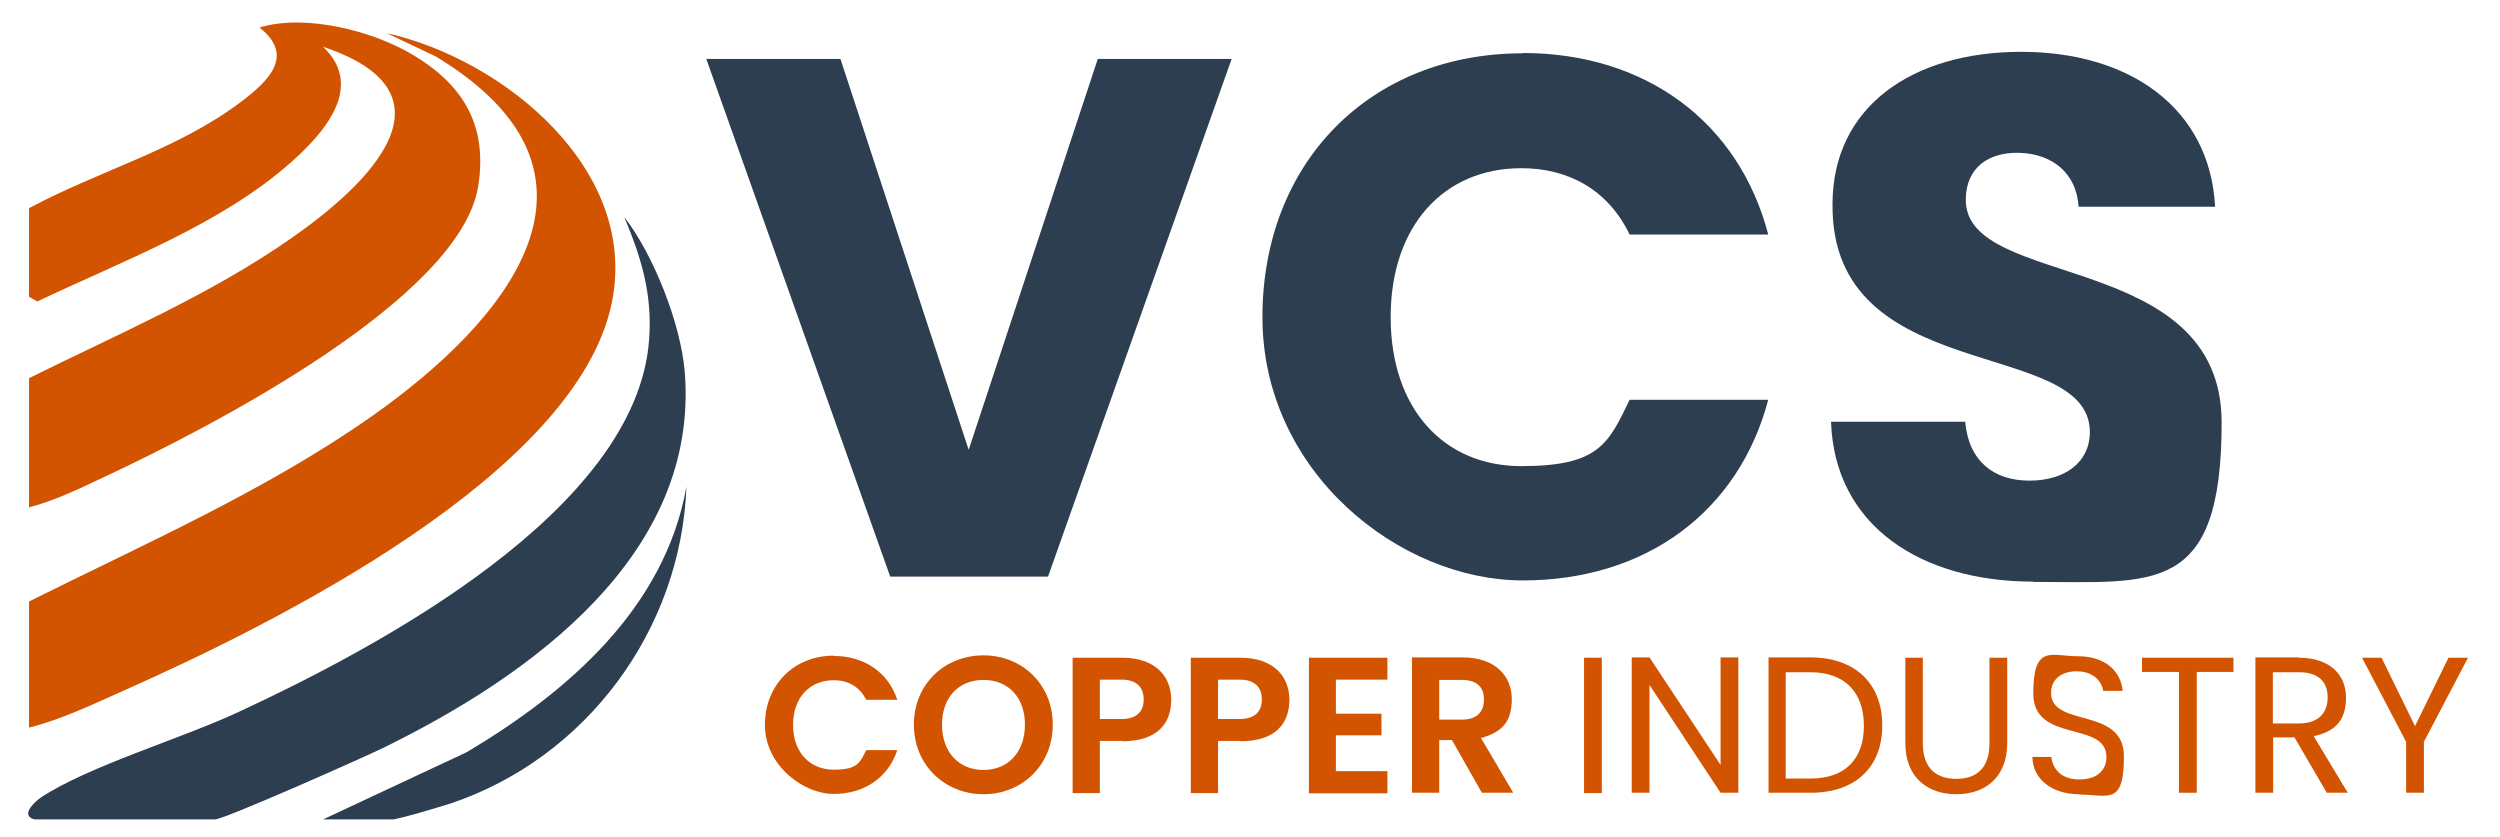
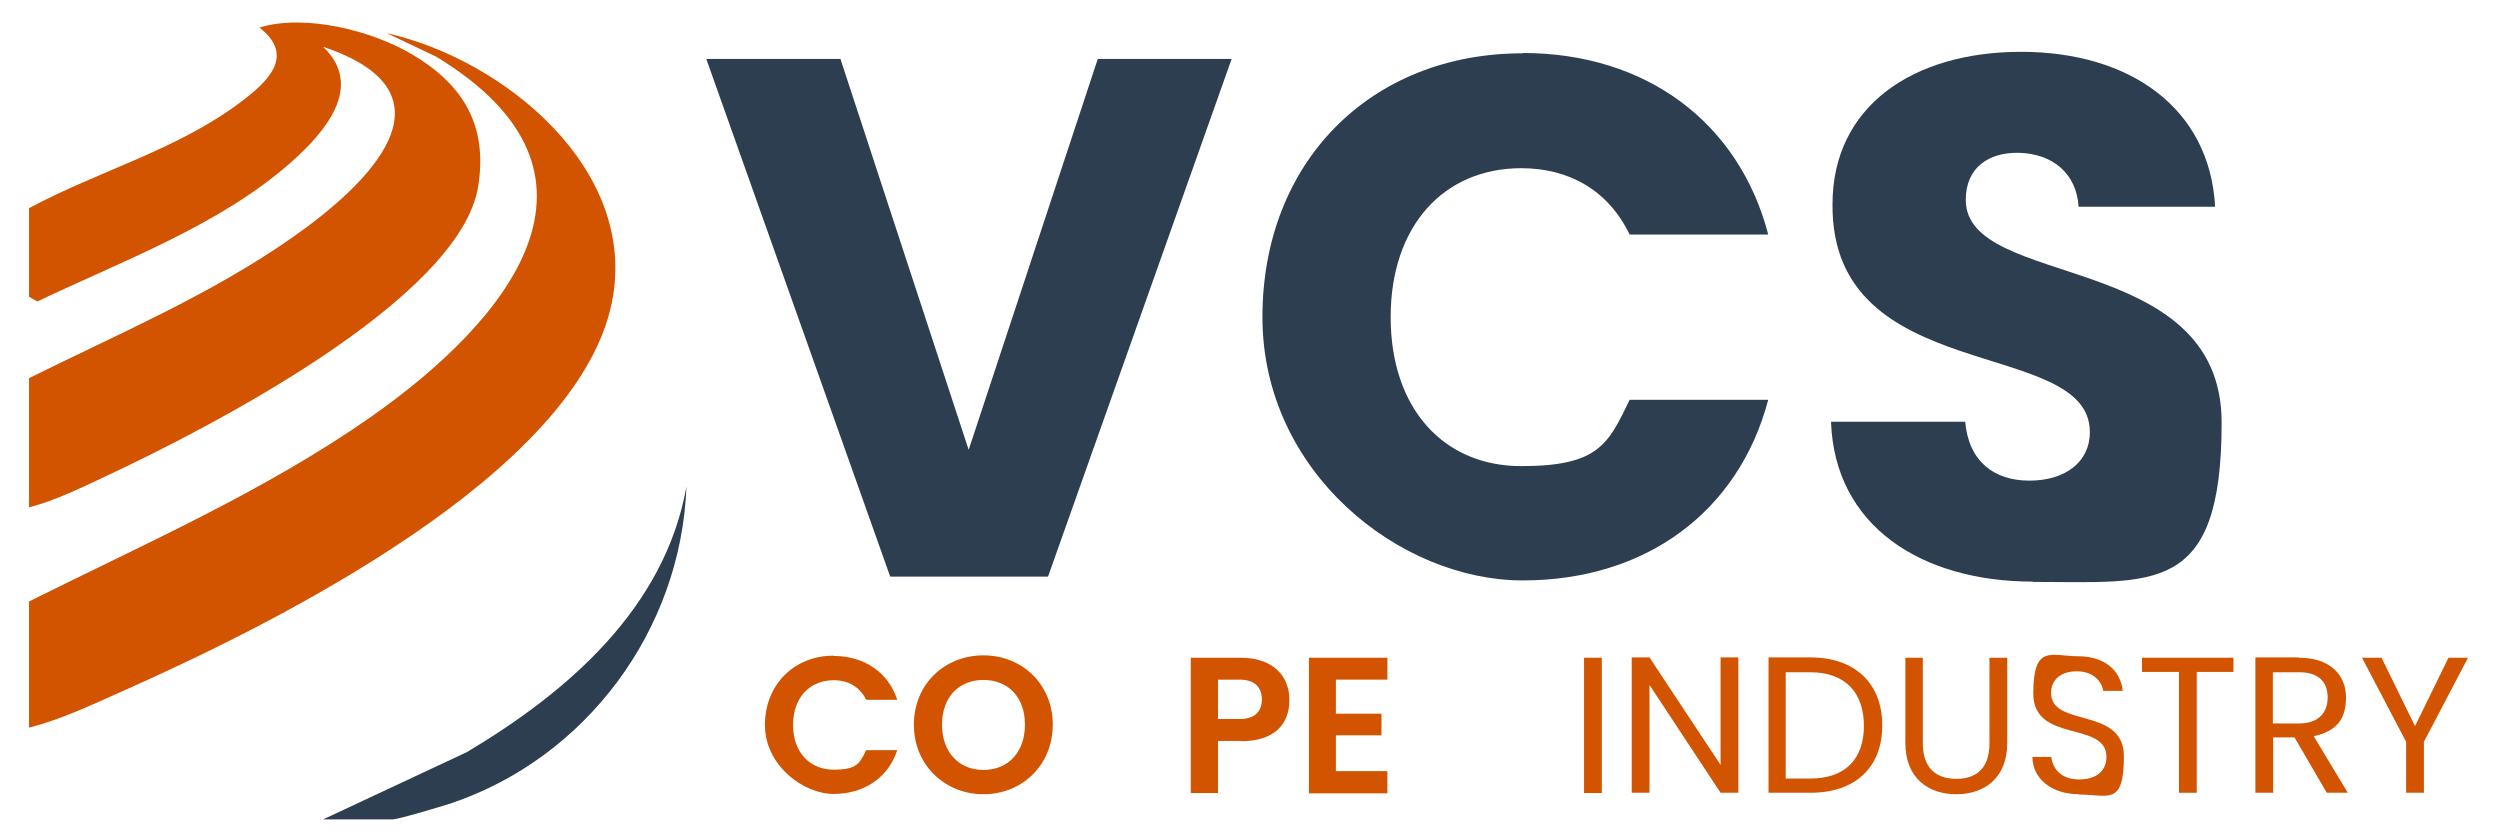
<svg xmlns="http://www.w3.org/2000/svg" id="Layer_1" version="1.1" viewBox="0 0 844.2 282.7">
  <defs>
    <style>
      .st0 {
        fill: #2c3e50;
      }

      .st1 {
        fill: #d35400;
      }
    </style>
  </defs>
  <path class="st1" d="M9.8,171.4v-43.7c30-14.9,61.4-28.2,88.9-47.5,25.2-17.6,57.9-48.5,10.4-64.4,14.2,13.5.3,29.1-10.7,38.9-24,21.3-57.1,33.4-85.8,47.1l-2.8-1.6v-29.9c23.4-12.6,50.2-19.7,71.7-36,8.8-6.7,18.4-15.4,6.1-25,15.3-4.7,38.1,1,51.8,9.2,17.1,10.2,25.3,23.9,22.1,44.3-6,38.3-92.1,82.2-124.9,97.6-8.5,4-17.8,8.6-26.7,10.9Z" />
  <path class="st1" d="M9.8,203.1c38.9-19.4,80.1-37.5,115.7-62.5,45.6-32.1,87.5-81.7,21.7-121.5l-16.6-7.9c39.6,8.9,85.2,46.1,76,91-11.8,57.8-114.1,108.4-163.7,130.5-10.6,4.7-21.9,10.2-33.1,13v-42.5Z" />
-   <path class="st0" d="M11.6,276.7c-5-1.4.3-6.1,2.2-7.4,16-10.6,47.8-20,66.8-28.9,46.5-21.6,134.5-68,138.6-125.8,1.1-15.3-2.6-27.5-8.4-41.3,9.9,12.7,19,35.9,20.4,52,5.2,62-52.2,102.9-101.5,127.1-6.5,3.2-54,24.3-57.1,24.3H11.6Z" />
  <path class="st0" d="M109.1,276.7l48.5-22.7c34.1-20.3,66.9-48.6,74.2-89.7-1.8,48.4-33.8,91.6-79.6,107-3.1,1-17.7,5.4-19.7,5.4h-23.3Z" />
  <g>
    <path class="st0" d="M370.8,19.9h45.1l-62,174.8h-53.3L238.5,19.9h45.3l43.3,132,43.6-132Z" />
    <path class="st0" d="M514.2,17.9c41.6,0,73,23.4,82.9,61.3h-46.8c-7.2-14.9-20.4-22.4-36.6-22.4-26.1,0-44.1,19.4-44.1,50.3s17.9,50.3,44.1,50.3,29.4-7.5,36.6-22.4h46.8c-10,37.8-41.3,61-82.9,61s-87.9-36.6-87.9-88.9,36.4-89.1,87.9-89.1Z" />
    <path class="st0" d="M686.5,196.4c-37.6,0-67-18.7-68.2-54h45.3c1.2,13.4,9.7,19.9,21.7,19.9s20.4-6.2,20.4-16.4c0-32.4-87.4-14.9-86.9-76.9,0-33.1,27.1-51.5,63.7-51.5s63.7,18.9,65.5,52.3h-46.1c-.7-11.2-8.7-17.9-20.2-18.2-10.2-.2-17.9,5-17.9,15.9,0,30.4,86.4,16.7,86.4,75.2s-22.9,53.8-63.7,53.8Z" />
  </g>
  <g>
    <path class="st1" d="M281.5,221.5c10.2,0,18.4,5.4,21.5,14.8h-10.5c-2.2-4.4-6.1-6.6-11-6.6-8,0-13.7,5.8-13.7,15.1s5.7,15.1,13.7,15.1,8.8-2.2,11-6.6h10.5c-3.1,9.4-11.3,14.8-21.5,14.8s-23.2-9.6-23.2-23.3,10-23.4,23.2-23.4Z" />
    <path class="st1" d="M332.1,268.2c-12.9,0-23.5-9.7-23.5-23.5s10.5-23.4,23.5-23.4,23.4,9.7,23.4,23.4-10.4,23.5-23.4,23.5ZM332.1,260c8.3,0,14-6,14-15.3s-5.7-15.1-14-15.1-14,5.8-14,15.1,5.7,15.3,14,15.3Z" />
-     <path class="st1" d="M379.1,250.2h-7.7v17.6h-9.2v-45.7h16.8c11,0,16.5,6.2,16.5,14.2s-4.7,14-16.5,14ZM378.7,242.8c5.2,0,7.5-2.6,7.5-6.6s-2.3-6.7-7.5-6.7h-7.3v13.3h7.3Z" />
    <path class="st1" d="M419,250.2h-7.7v17.6h-9.2v-45.7h16.8c11,0,16.5,6.2,16.5,14.2s-4.7,14-16.5,14ZM418.6,242.8c5.2,0,7.5-2.6,7.5-6.6s-2.3-6.7-7.5-6.7h-7.3v13.3h7.3Z" />
    <path class="st1" d="M468.5,229.5h-17.4v11.5h15.4v7.3h-15.4v12.1h17.4v7.5h-26.5v-45.8h26.5v7.5Z" />
-     <path class="st1" d="M494,222c11,0,16.5,6.4,16.5,14s-3.1,11.2-10.4,13.2l10.9,18.5h-10.6l-10.1-17.8h-4.3v17.8h-9.2v-45.7h17.2ZM493.7,229.6h-7.7v13.4h7.7c5.1,0,7.4-2.7,7.4-6.8s-2.3-6.6-7.4-6.6Z" />
    <path class="st1" d="M534.9,222.1h6v45.7h-6v-45.7Z" />
    <path class="st1" d="M587,222v45.7h-6l-24-36.4v36.4h-6v-45.7h6l24,36.3v-36.3h6Z" />
    <path class="st1" d="M635.6,245c0,14.2-9.2,22.7-24.2,22.7h-14.2v-45.7h14.2c15,0,24.2,8.8,24.2,22.9ZM611.3,262.9c11.9,0,18.1-6.7,18.1-17.8s-6.2-18.1-18.1-18.1h-8.3v35.9h8.3Z" />
    <path class="st1" d="M643.3,222.1h6v28.9c0,8.4,4.5,12,11.3,12s11.2-3.6,11.2-12v-28.9h6v28.8c0,11.9-7.8,17.3-17.2,17.3s-17.2-5.4-17.2-17.3v-28.8Z" />
    <path class="st1" d="M702.1,268.2c-9.2,0-15.7-5.1-15.8-12.6h6.4c.4,3.8,3.1,7.6,9.4,7.6s9.2-3.3,9.2-7.6c0-12.3-24.7-4.5-24.7-21.4s6.1-12.6,15.1-12.6,14.4,4.8,15.1,11.7h-6.6c-.4-3.1-3.3-6.6-8.8-6.6-4.9-.1-8.8,2.4-8.8,7.3,0,11.8,24.6,4.5,24.6,21.4s-5.3,12.9-15.2,12.9Z" />
    <path class="st1" d="M723.3,222.1h30.9v4.8h-12.4v40.8h-6v-40.8h-12.5v-4.8Z" />
    <path class="st1" d="M776.3,222.1c10.7,0,15.9,6,15.9,13.4s-3.2,11.4-10.9,13.1l11.5,19.1h-7.1l-10.9-18.7h-7.2v18.7h-6v-45.7h14.7ZM776.3,227h-8.8v17.3h8.8c6.7,0,9.7-3.7,9.7-8.8s-2.9-8.5-9.7-8.5Z" />
    <path class="st1" d="M797.6,222.1h6.6l11.3,23.1,11.3-23.1h6.6l-14.9,28.4v17.2h-6v-17.2l-14.9-28.4Z" />
  </g>
</svg>